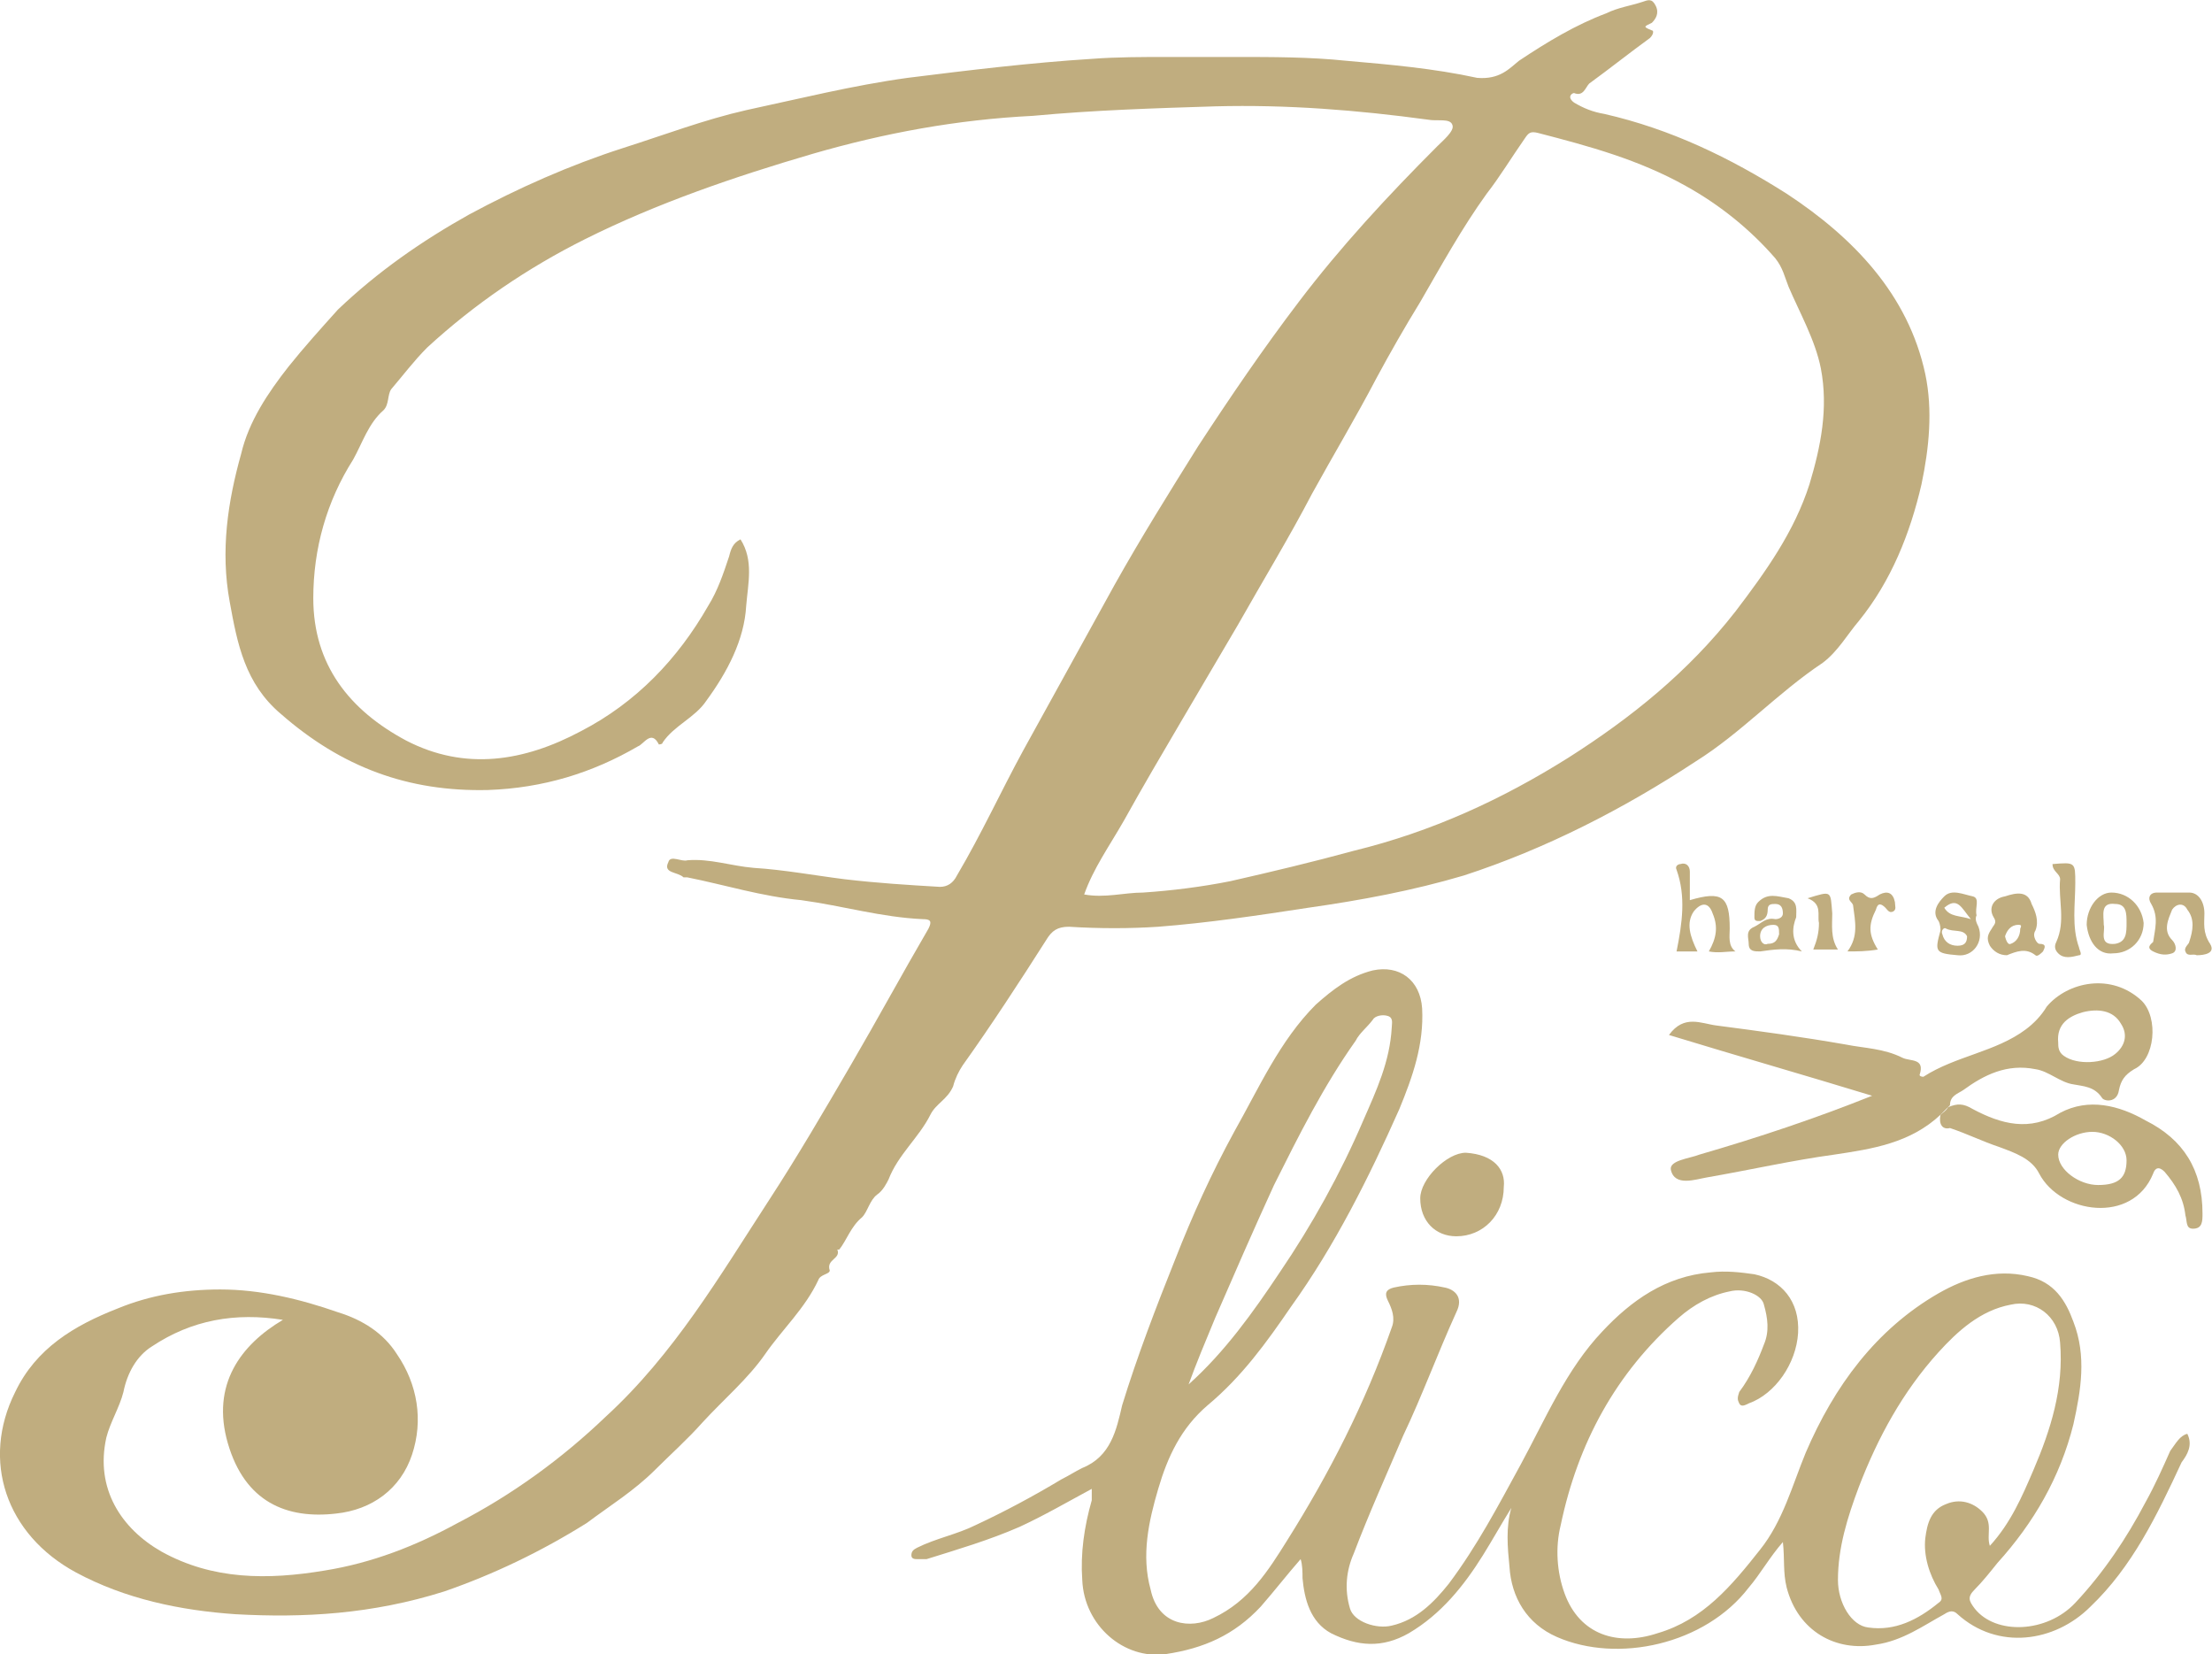
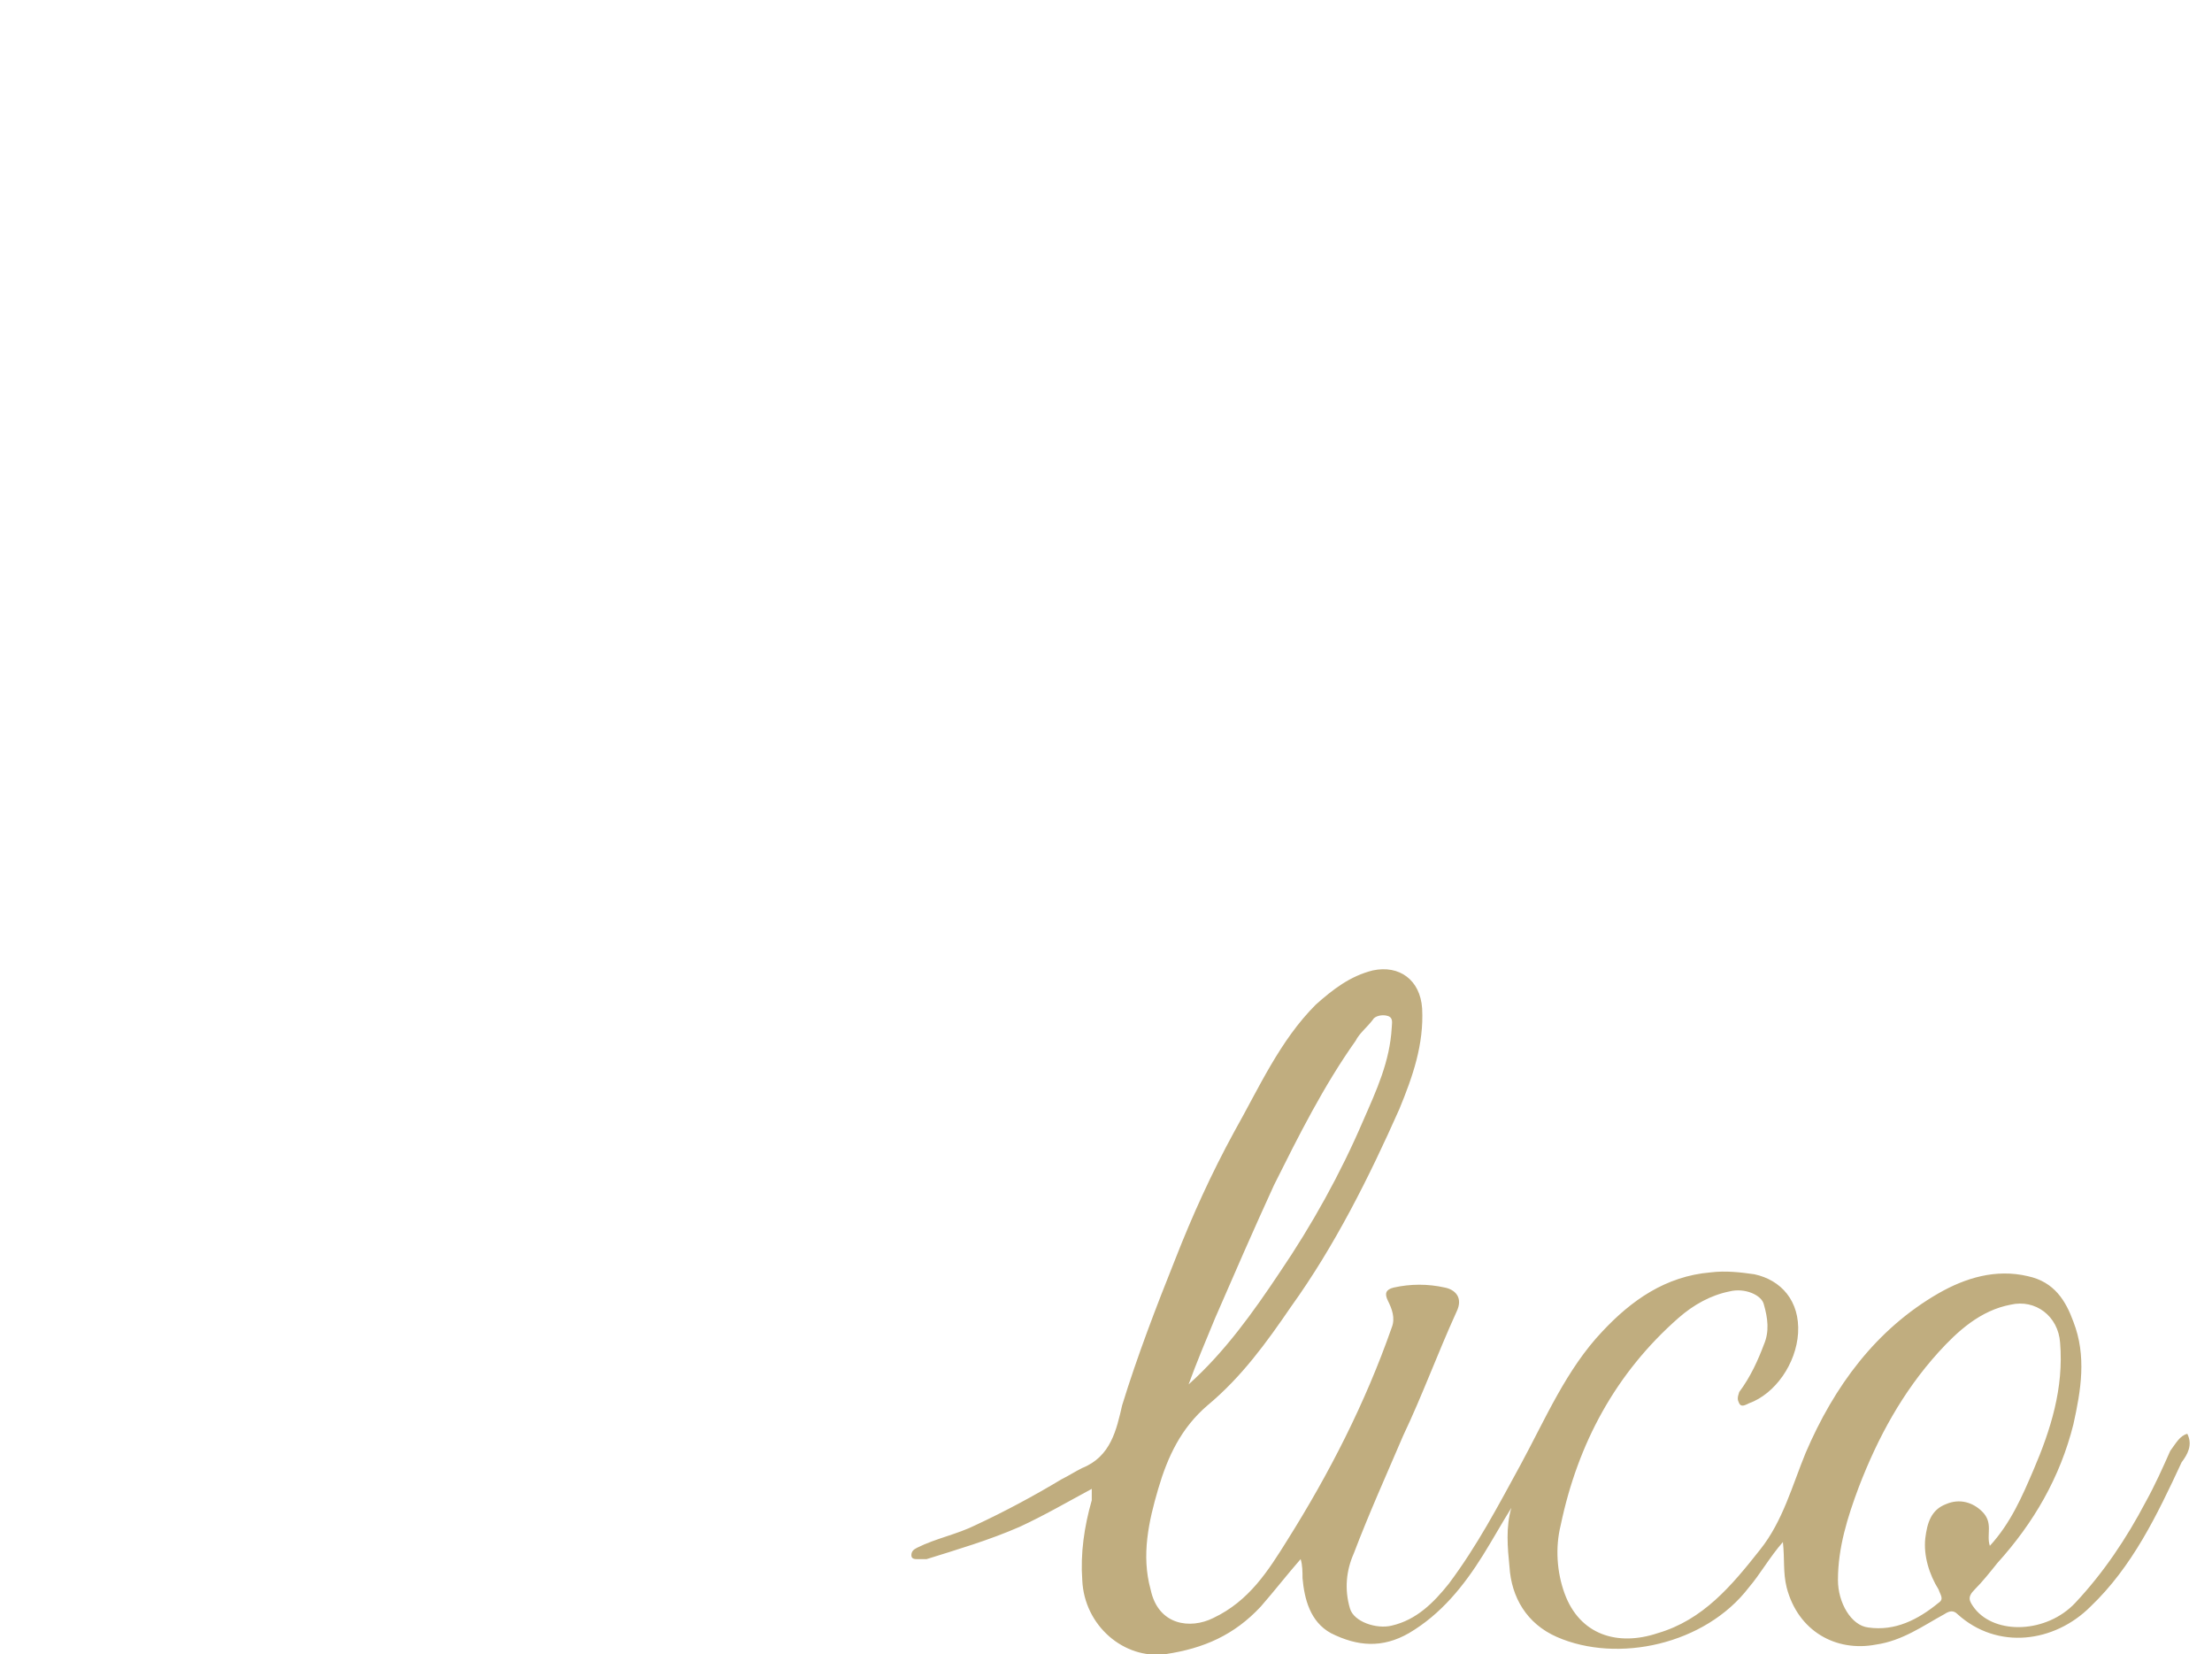
<svg xmlns="http://www.w3.org/2000/svg" id="レイヤー_2" viewBox="0 0 116.5 87.1">
  <style>.st0{fill:#c0ad7f}</style>
-   <path class="st0" d="M39 28.4c.7 1.1.4 2.3.3 3.5-.1 1.8-1 3.5-2.1 5-.6.9-1.7 1.3-2.3 2.2 0 .1-.2.1-.2.1-.4-.8-.8 0-1.1.1-2.4 1.4-5 2.2-7.9 2.3-4.2.1-7.7-1.2-10.9-4-1.9-1.6-2.3-3.7-2.7-5.9-.5-2.7-.1-5.3.6-7.8.4-1.7 1.4-3.2 2.5-4.6.8-1 1.7-2 2.6-3 2.1-2 4.4-3.6 6.9-5 2.6-1.4 5.3-2.6 8.1-3.5 2.2-.7 4.3-1.5 6.5-2 2.8-.6 5.6-1.3 8.5-1.7 3.2-.4 6.5-.8 9.7-1 1.3-.1 2.7-.1 4-.1h3.6c1.9 0 3.9 0 5.8.2 2.3.2 4.6.4 6.9.9 1.2.1 1.7-.5 2.2-.9 1.5-1 3-1.9 4.6-2.5.6-.3 1.3-.4 1.9-.6.3-.1.5-.2.7.2.2.4 0 .7-.2.9-.4.2-.5.2 0 .4.1 0 .1.2-.1.4-1.1.8-2.1 1.6-3.2 2.4-.2.2-.3.7-.8.5-.1 0-.4.2 0 .5.5.3 1 .5 1.6.6 3.5.8 6.6 2.3 9.6 4.2 3.5 2.3 6.4 5.3 7.3 9.5.4 1.9.2 3.9-.2 5.8-.6 2.6-1.6 5.1-3.3 7.2-.6.7-1.1 1.6-1.9 2.2-2.4 1.6-4.3 3.7-6.7 5.2-3.8 2.5-7.9 4.6-12.2 6-2.7.8-5.4 1.3-8.2 1.7-2.6.4-5.3.8-7.9 1-1.5.1-3.1.1-4.7 0-.6 0-.9.2-1.2.7-1.4 2.2-2.9 4.5-4.4 6.6-.2.3-.4.7-.5 1.1-.3.7-.9.9-1.2 1.5-.6 1.2-1.7 2.1-2.2 3.4-.1.2-.3.6-.6.8-.4.3-.5.9-.8 1.2-.6.5-.8 1.2-1.2 1.7h-.1c.2.5-.6.5-.4 1.1 0 .2-.5.2-.6.5-.7 1.5-1.9 2.6-2.8 3.9-.9 1.3-2.2 2.4-3.3 3.6-.8.9-1.7 1.7-2.5 2.5-1.1 1.1-2.4 1.9-3.6 2.8-2.4 1.5-4.9 2.7-7.5 3.6-3.8 1.2-7.4 1.4-11 1.2-2.9-.2-5.8-.8-8.4-2.2-3.7-2-5-5.9-3.2-9.5 1.1-2.3 3.1-3.5 5.4-4.4 1.7-.7 3.5-1 5.4-1 2.1 0 4.2.5 6.2 1.2 1.3.4 2.4 1.1 3.1 2.2 1.1 1.6 1.4 3.5.8 5.3-.6 1.8-2.1 2.9-4 3.1-2.6.3-4.8-.6-5.7-3.7-.9-3.1.7-5.2 2.9-6.5-2.5-.4-4.8 0-6.9 1.4-.8.5-1.3 1.4-1.5 2.4-.2.8-.7 1.6-.9 2.4-.6 2.7.8 4.8 2.9 6 2.7 1.5 5.6 1.5 8.6 1 2.5-.4 4.8-1.3 7-2.5 2.9-1.5 5.5-3.4 7.8-5.6 3.6-3.3 6-7.4 8.6-11.4 1.5-2.3 2.9-4.7 4.3-7.1 1.4-2.4 2.7-4.8 4.1-7.2.2-.4.1-.5-.3-.5-2.2-.1-4.2-.7-6.4-1-2.1-.2-4-.8-6-1.2H36c-.3-.3-1.1-.2-.8-.8.1-.4.7 0 1-.1 1.2-.1 2.3.3 3.5.4 1.6.1 3.2.4 4.8.6 1.7.2 3.3.3 5 .4.4 0 .7-.2.9-.6 1.3-2.2 2.3-4.4 3.5-6.6l4.8-8.7c1.4-2.5 2.9-4.9 4.4-7.3 1.7-2.6 3.4-5.1 5.3-7.6 2.2-2.9 4.7-5.6 7.3-8.2.3-.3.9-.8.8-1.1-.1-.4-.8-.2-1.3-.3-3.7-.5-7.4-.8-11.2-.7-3.2.1-6.4.2-9.6.5-4 .2-7.8.9-11.6 2-4.1 1.2-8.2 2.6-12 4.5-3 1.5-5.8 3.4-8.3 5.7-.7.7-1.3 1.5-1.9 2.2-.2.3-.1.8-.4 1.1-.8.7-1.1 1.7-1.6 2.6-1.4 2.2-2.1 4.7-2.1 7.3 0 3.5 1.9 5.9 4.9 7.5 3.1 1.6 6.2 1.1 9.2-.5 2.9-1.5 5.1-3.8 6.7-6.6.5-.8.8-1.7 1.1-2.6.1-.4.2-.7.6-.9zm18.1 18.7c1.1.2 2.1-.1 3.1-.1 1.5-.1 3.1-.3 4.6-.6 2.2-.5 4.3-1 6.5-1.6 4.1-1 7.8-2.7 11.3-4.9 3.3-2.1 6.3-4.5 8.8-7.7 1.6-2.1 3.1-4.2 3.9-6.7.6-2 1-4 .6-6.1-.3-1.5-1.1-2.9-1.7-4.3-.2-.5-.3-1-.7-1.5-1.3-1.5-2.9-2.8-4.7-3.8C86.3 8.4 83.7 7.7 81 7c-.4-.1-.5 0-.7.3-.7 1-1.3 2-2 2.9-1.3 1.8-2.4 3.8-3.5 5.7-.8 1.3-1.6 2.7-2.3 4-1.1 2.1-2.3 4.1-3.4 6.1-1.2 2.3-2.6 4.6-3.9 6.9l-3 5.1c-1 1.7-2 3.4-3 5.2-.8 1.4-1.6 2.5-2.1 3.9z" />
  <path class="st0" d="M115.2 75.5c.3.6 0 1.1-.3 1.5-1.3 2.8-2.6 5.5-4.8 7.6-1.9 1.9-4.9 2.3-7 .4-.2-.2-.4-.2-.7 0-1.1.6-2.2 1.4-3.6 1.6-2.1.4-4.1-.7-4.7-3-.2-.8-.1-1.5-.2-2.4-.7.8-1.2 1.7-1.8 2.4-2.3 3-6.9 4-10.1 2.6-1.6-.7-2.4-2.1-2.5-3.7-.1-1-.2-2.1.1-3.1-.5.8-1 1.7-1.5 2.5-1 1.6-2.2 3.1-3.9 4.1-1.4.8-2.7.7-4.1 0-1.1-.6-1.4-1.8-1.5-2.9 0-.3 0-.7-.1-1-.7.8-1.4 1.7-2.1 2.5-1.4 1.5-3 2.2-5 2.5-2.2.3-4.3-1.5-4.4-3.9-.1-1.4.1-2.8.5-4.2v-.6c-1.3.7-2.5 1.4-3.8 2-1.6.7-3.3 1.2-4.9 1.7h-.5c-.1 0-.3 0-.3-.2s.1-.3.3-.4c1-.5 2.1-.7 3.1-1.2 1.5-.7 3-1.5 4.5-2.4.4-.2.7-.4 1.1-.6 1.5-.6 1.8-2 2.1-3.3.8-2.6 1.8-5.2 2.8-7.7.9-2.3 1.9-4.5 3.1-6.7 1.3-2.3 2.4-4.8 4.3-6.7.9-.8 1.8-1.5 3-1.8 1.4-.3 2.5.5 2.6 2 .1 1.9-.5 3.6-1.2 5.3-1.6 3.6-3.4 7.2-5.7 10.4-1.3 1.9-2.6 3.7-4.4 5.2-1.4 1.2-2.1 2.7-2.6 4.4-.5 1.7-.9 3.5-.4 5.3.4 1.9 2.1 2.1 3.3 1.5 1.9-.9 2.9-2.5 3.9-4.1 2.2-3.5 4.1-7.2 5.5-11.2.2-.5 0-1-.2-1.4-.2-.4-.1-.6.3-.7.9-.2 1.8-.2 2.7 0 .5.1 1 .5.6 1.3-1 2.2-1.8 4.4-2.8 6.5-.9 2.1-1.8 4.1-2.6 6.2-.4.9-.5 1.9-.2 2.9.2.7 1.4 1.1 2.2.9 1.3-.3 2.2-1.2 3-2.2 1.5-2 2.6-4.1 3.8-6.3 1.3-2.4 2.4-5 4.3-7 1.5-1.6 3.3-2.9 5.7-3.1.8-.1 1.6 0 2.3.1 1.4.3 2.4 1.4 2.3 3.1-.1 1.6-1.2 3.2-2.6 3.7-.2.1-.4.2-.5 0-.1-.2-.1-.3 0-.6.6-.8 1-1.7 1.3-2.5.3-.7.2-1.4 0-2.1-.1-.5-1-.9-1.8-.7-1 .2-1.9.7-2.7 1.4-3.3 2.9-5.3 6.6-6.2 10.9-.3 1.2-.2 2.5.2 3.6.8 2.2 2.8 2.8 4.9 2.1 2.4-.7 3.9-2.5 5.4-4.4 1.2-1.5 1.7-3.4 2.4-5.1 1.5-3.5 3.7-6.5 7-8.4 1.4-.8 3-1.3 4.7-.9 1.4.3 2 1.3 2.4 2.4.7 1.8.4 3.6 0 5.4-.7 2.8-2.1 5.2-4 7.3-.4.5-.8 1-1.2 1.4-.4.4-.3.6 0 1 1.1 1.4 3.8 1.3 5.3-.3s2.7-3.4 3.7-5.3c.5-.9.9-1.8 1.3-2.7.3-.4.5-.8.9-.9zm-10.4 5.9c1.1-1.2 1.7-2.6 2.3-4 .9-2.1 1.6-4.3 1.4-6.7-.1-1.4-1.3-2.3-2.6-2-1.6.3-2.8 1.4-3.8 2.5-1.9 2.1-3.2 4.5-4.2 7.1-.6 1.6-1.1 3.2-1.1 4.9 0 1.2.7 2.4 1.6 2.5 1.4.2 2.6-.4 3.7-1.3.3-.2.1-.4 0-.7-.5-.8-.8-1.8-.7-2.7.1-.8.3-1.5 1.1-1.8.7-.3 1.4-.1 1.9.4.6.6.2 1.2.4 1.8zm-42.2-8.5c1.9-1.7 3.4-3.8 4.8-5.9 1.7-2.5 3.2-5.2 4.4-8 .7-1.6 1.4-3.1 1.5-4.9 0-.2.1-.5-.2-.6-.3-.1-.7 0-.8.2-.3.4-.7.7-.9 1.1-1.7 2.4-3 5-4.3 7.6-1.1 2.4-2.1 4.7-3.1 7-.5 1.2-1 2.4-1.4 3.5z" />
-   <path class="st0" d="M102.2 58.7c-1.6 1.5-3.6 1.8-5.6 2.1-2.2.3-4.4.8-6.7 1.2-.6.1-1.7.5-1.9-.4-.1-.5 1-.6 1.5-.8 3.1-.9 6.1-1.9 9.1-3.1-3.6-1.1-7.1-2.1-10.7-3.2.8-1.1 1.7-.6 2.5-.5 2.3.3 4.5.6 6.8 1 1 .2 2 .2 3 .7.4.2 1.2 0 .9.9 0 .1.2.1.2.1 1.7-1.1 3.8-1.3 5.4-2.5.4-.3.8-.7 1.1-1.2 1.1-1.3 3.4-1.8 5-.3.9.9.7 3.1-.4 3.6-.5.3-.7.6-.8 1.1-.1.7-.8.6-.9.4-.4-.6-1-.6-1.5-.7-.7-.1-1.3-.7-2-.8-1.5-.3-2.7.3-3.8 1.1-.3.2-.7.3-.7.8l-.5.5zm6.2-3.8c0 .2 0 .5.3.7.7.5 2.1.4 2.7-.1.5-.4.7-1 .3-1.6-.4-.7-1.2-.8-2-.6-.7.2-1.4.6-1.3 1.6z" />
-   <path class="st0" d="M102.2 58.7c.1-.1.3-.2.4-.4.5-.2.8-.2 1.3.1 1.5.8 3 1.2 4.6.2 1.5-.8 3.1-.4 4.5.4 2 1 3 2.6 3 4.9 0 .4 0 .8-.5.8-.4 0-.3-.4-.4-.7-.1-.9-.5-1.6-1.1-2.3-.3-.3-.5-.2-.6.1-1.1 2.7-4.9 2.1-6 0-.4-.8-1.3-1.1-2.1-1.4-.9-.3-1.7-.7-2.6-1-.4.1-.6-.2-.5-.7zm8.3 3.7c1.1 0 1.5-.4 1.5-1.3 0-.8-.9-1.5-1.8-1.5s-1.8.6-1.8 1.2c0 .8 1.1 1.6 2.1 1.6zm-31.3.1c0 1.5-1.1 2.6-2.5 2.6-1.1 0-1.9-.8-1.9-2 0-1 1.4-2.4 2.4-2.4 1.5.1 2.1.9 2 1.8zm26.5-12.2c-.4 0-.7-.2-.9-.5-.2-.4-.1-.6.1-.9.1-.2.3-.3.1-.6-.3-.5 0-1 .6-1.1.6-.2 1.2-.3 1.4.4.2.4.4.9.2 1.4-.2.3.1.7.2.7.4 0 .3.2.2.4-.1.1-.3.3-.4.2-.5-.4-1-.2-1.5 0zm.7-1.4c.1-.2 0-.2-.1-.2-.4 0-.6.3-.7.6 0 0 .1.5.3.4.3-.1.5-.4.5-.8zm9.3 1.4c-.2-.1-.5.1-.6-.2-.1-.2.2-.4.2-.5.2-.6.3-1.2-.1-1.7-.2-.4-.6-.3-.8 0-.2.5-.5 1.1 0 1.6.2.2.3.6 0 .7-.3.1-.6.1-1-.1s-.1-.4 0-.5c.1-.7.3-1.3-.1-2-.2-.3-.1-.6.3-.6h1.7c.5 0 .8.5.8 1.1 0 .5-.1 1 .3 1.6.3.5-.3.6-.7.6zm-26.3-.2h-1.1c.3-1.5.5-2.9 0-4.3-.1-.2.1-.3.2-.3.3-.1.5.1.5.4v1.5c1.7-.5 2.1-.2 2.1 1.5 0 .4-.1.9.3 1.2-.5 0-.9.1-1.4 0 .4-.7.5-1.3.2-2-.2-.6-.6-.6-1-.1-.4.6-.2 1.3.2 2.1zm20.5-1.4c0-.9.6-1.7 1.3-1.7.9 0 1.6.7 1.7 1.6 0 .9-.7 1.6-1.6 1.6-.8.1-1.3-.6-1.4-1.5zm.9 0c.1.3-.3 1.1.6 1 .6-.1.6-.6.6-1.1 0-.5 0-1-.6-1-.8-.1-.6.6-.6 1.1zm-6.7-.5c-.1.2 0 .4.1.6.3.8-.3 1.6-1.1 1.5-1.2-.1-1.2-.2-.9-1.3 0-.1 0-.3-.1-.5-.4-.5 0-1 .3-1.3.4-.4 1-.1 1.5 0 .4.1.1.6.2 1zm-.5 1.1c-.2-.4-.7-.2-1.1-.4-.1-.1-.3.1-.2.3.1.4.4.6.8.6s.5-.2.5-.5zm.2-.9c-.5-.6-.7-1.2-1.4-.6.3.5.8.4 1.4.6zm-8.9 1.7c-.8-.2-1.5-.1-2.2 0-.3 0-.6 0-.6-.4 0-.3-.2-.7.3-.9.4-.2.6-.5 1.1-.4.2 0 .4-.1.4-.3 0-.3-.1-.5-.4-.5-.2 0-.4 0-.4.3s-.1.5-.4.6c-.2 0-.3 0-.3-.2 0-.3 0-.6.2-.8.5-.5 1-.3 1.6-.2.5.2.4.6.4 1-.2.5-.3 1.2.3 1.8zm-1.2-.9c0-.3 0-.5-.3-.5-.4 0-.7.2-.7.6 0 .3.2.5.4.4.4 0 .5-.2.6-.5zm14.4-3.7c1.2-.1 1.2-.1 1.2 1s-.2 2.3.2 3.4c0 .1.2.4 0 .4-.4.1-.8.2-1.1-.1-.2-.2-.2-.4-.1-.6.5-1.1.1-2.2.2-3.3 0-.3-.4-.4-.4-.8zm-10.8 4.6c.6-.8.4-1.6.3-2.4 0-.2-.4-.3-.1-.6.2-.1.5-.2.7 0 .3.3.5.2.8 0 .4-.2.7-.1.8.4 0 .2.1.4-.1.5-.2.1-.3-.1-.4-.2-.2-.2-.4-.3-.5.1-.4.8-.4 1.3.1 2.1-.6.1-1.1.1-1.6.1zm-2.1-2.8c1.3-.4 1.2-.4 1.3.8 0 .6-.1 1.3.3 1.9h-1.3c.2-.5.3-.9.3-1.4-.1-.4.2-1-.6-1.3z" />
</svg>